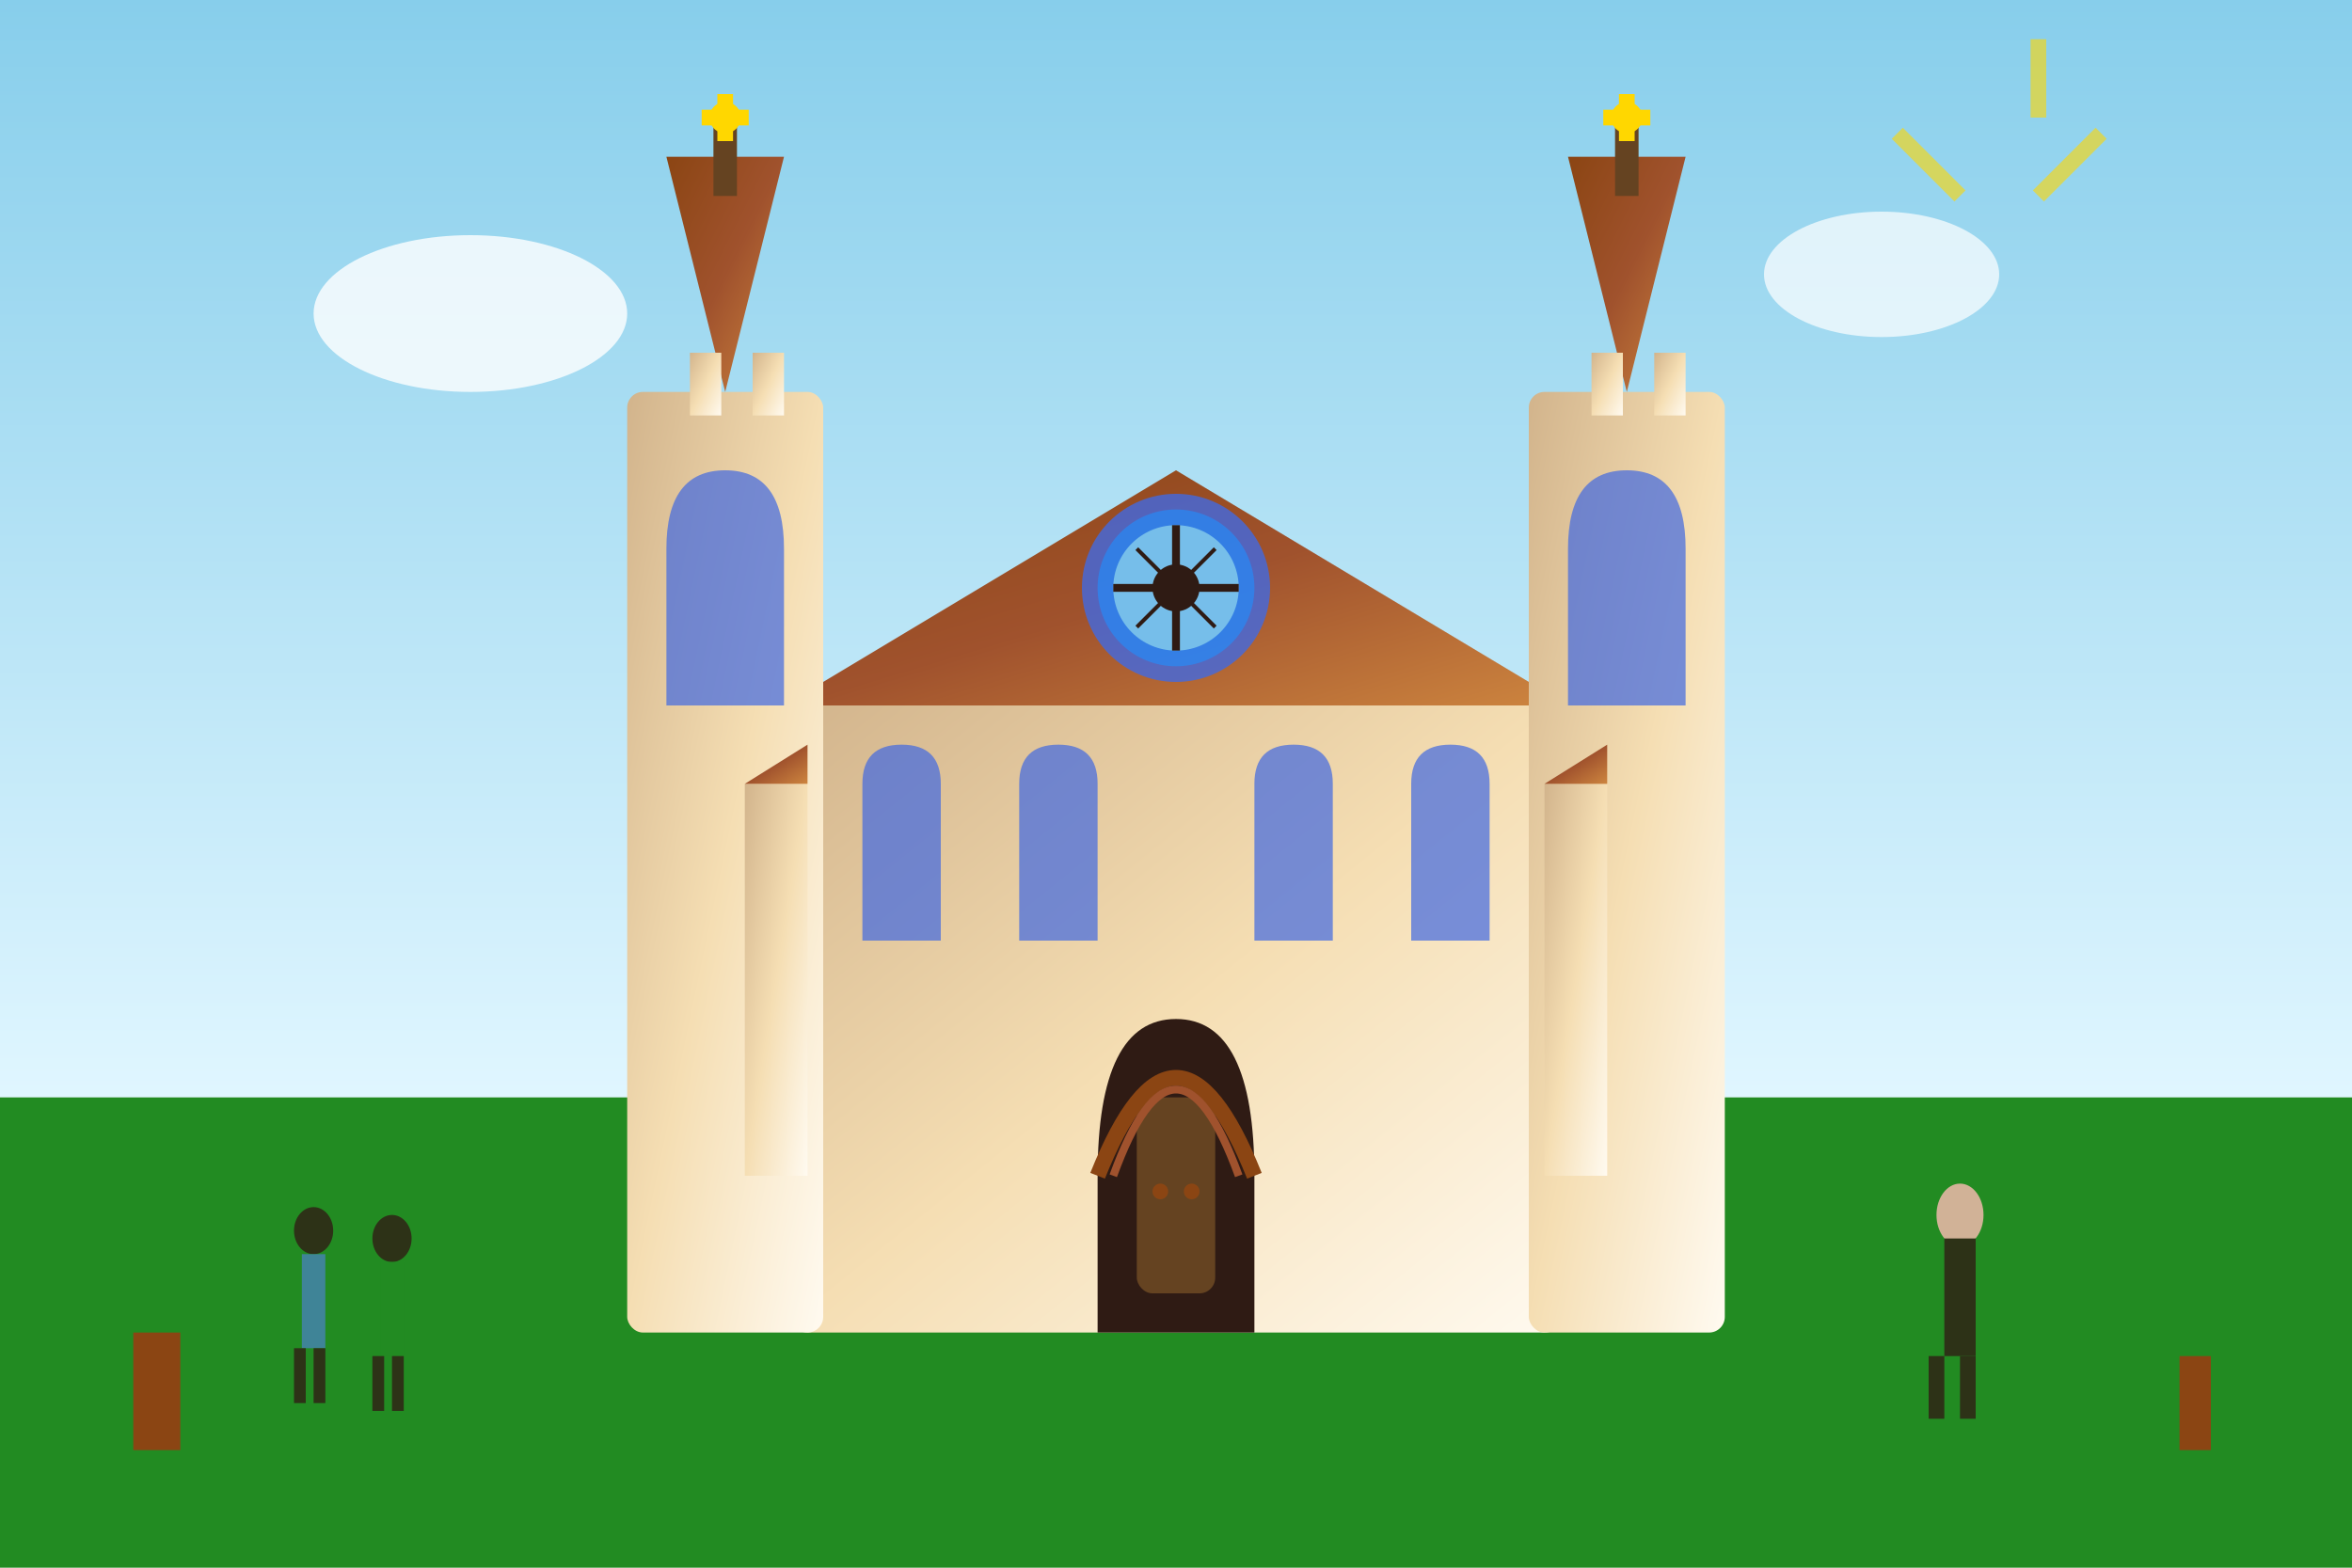
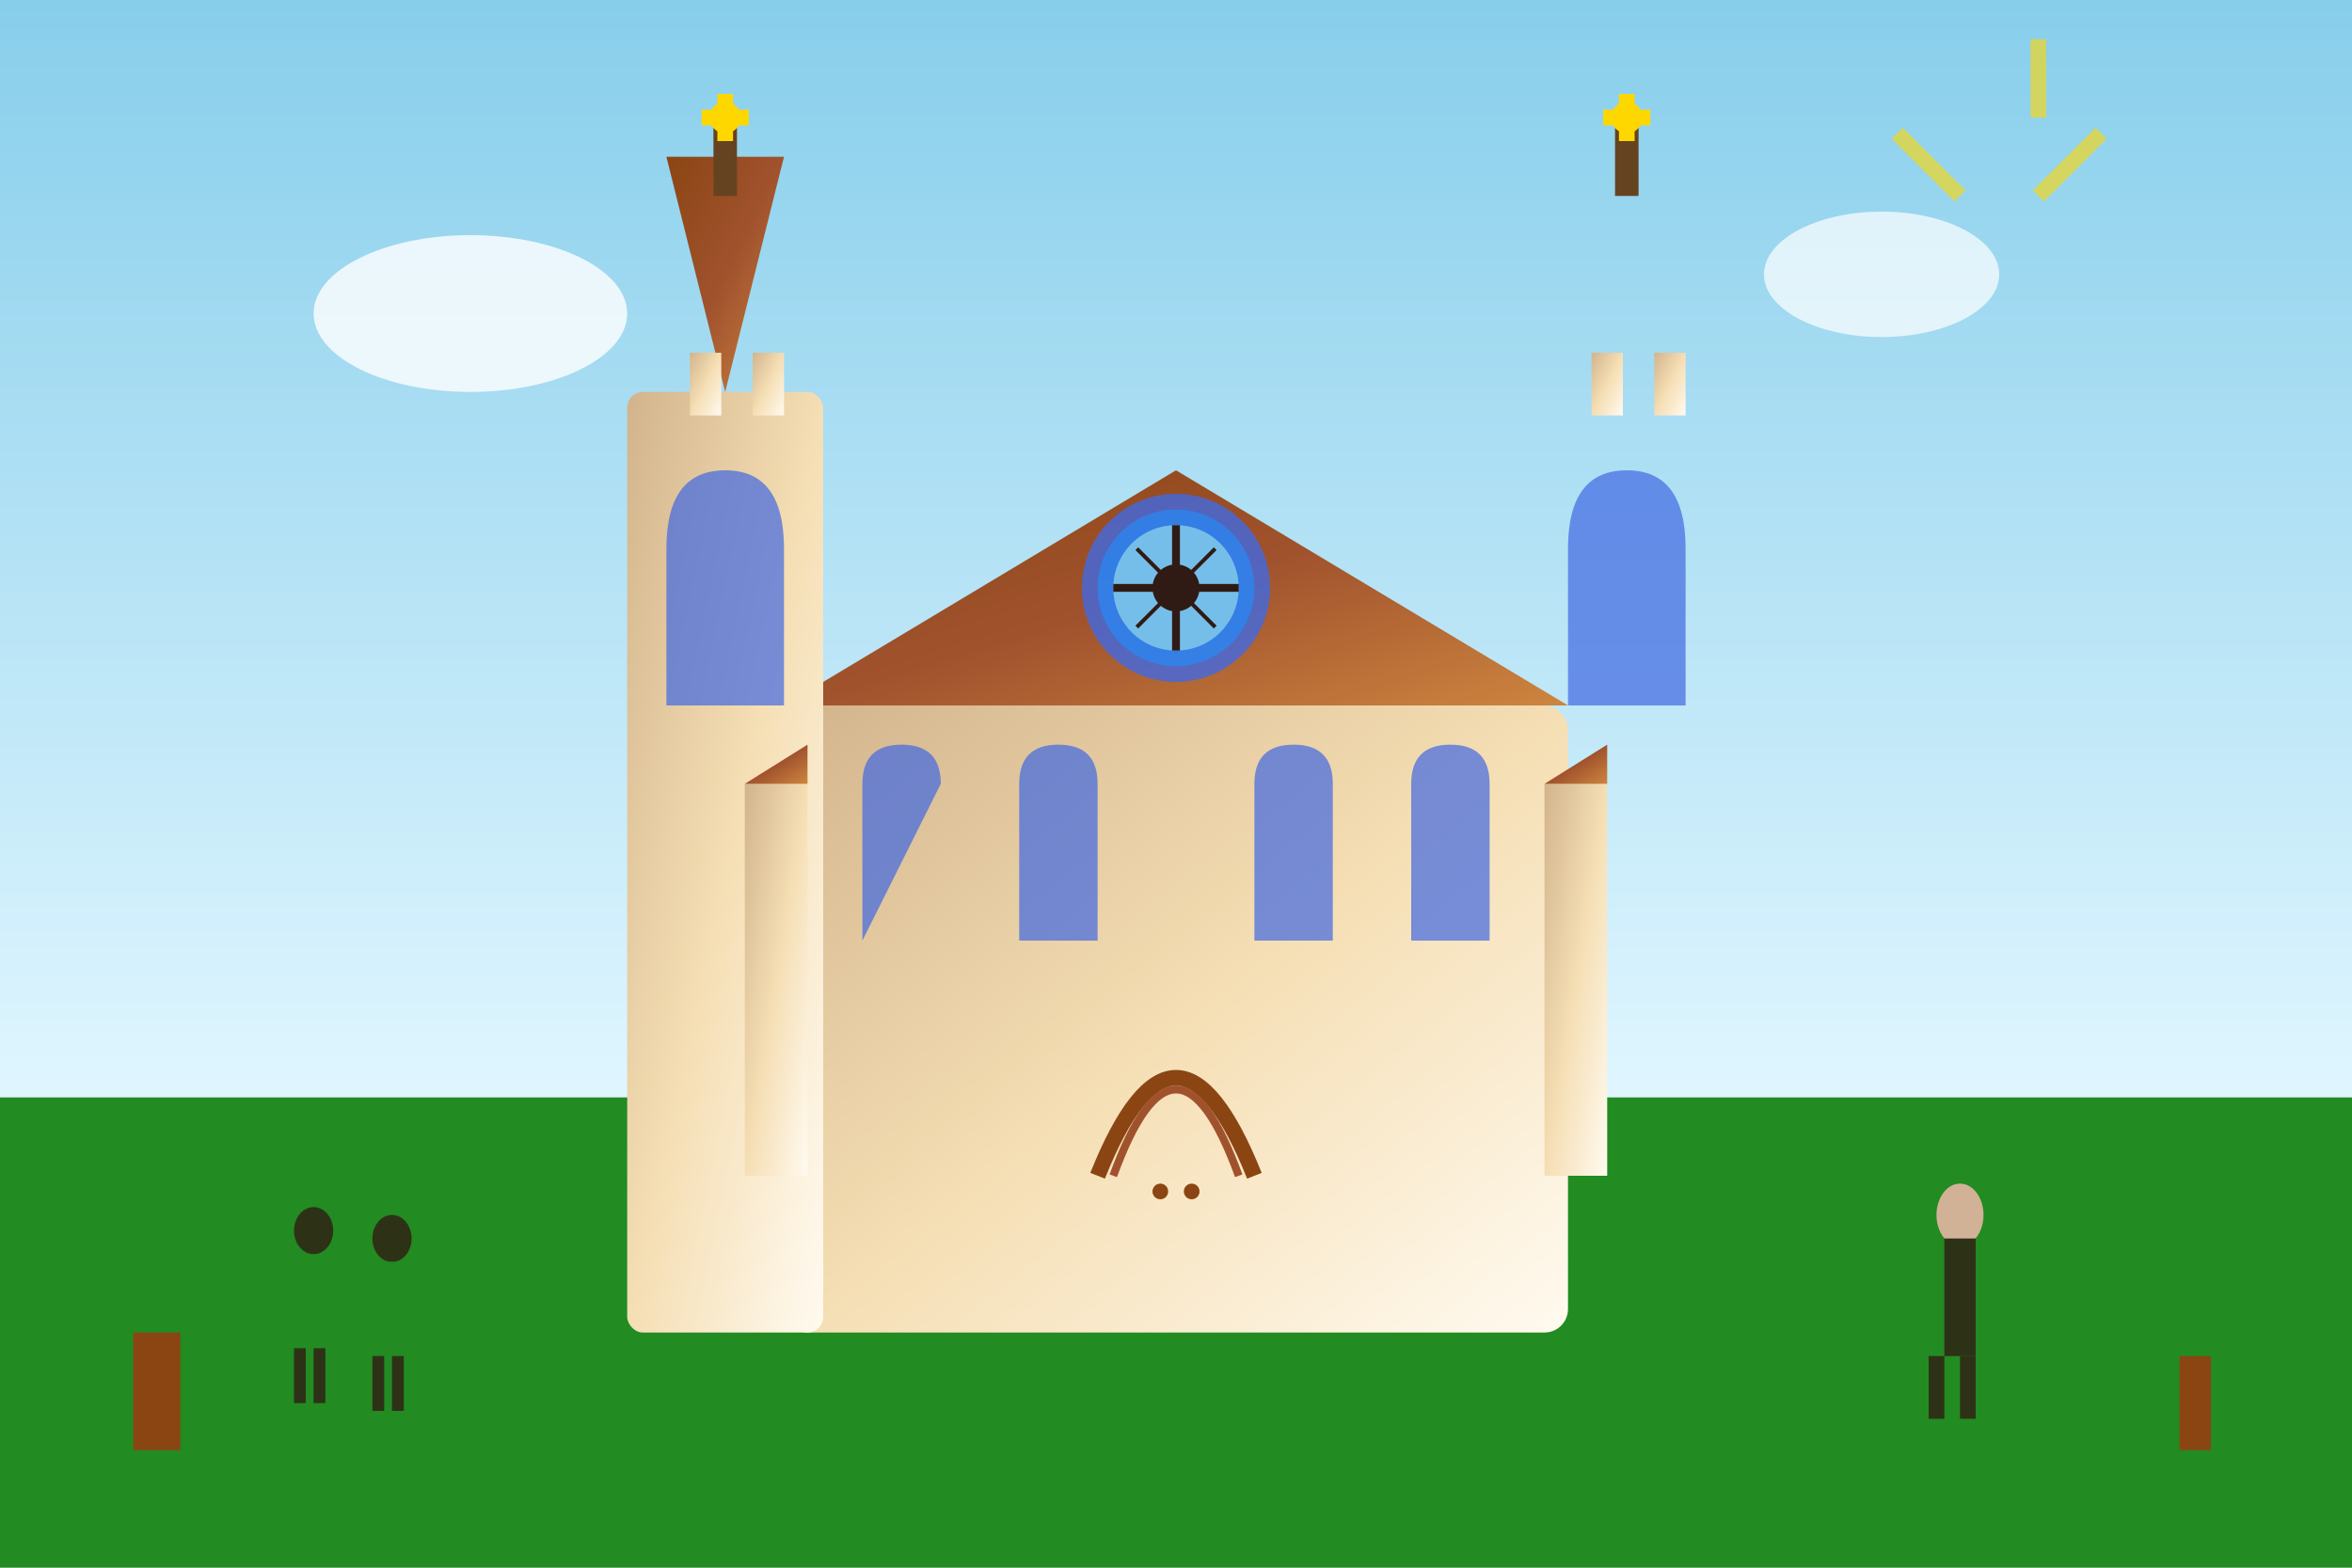
<svg xmlns="http://www.w3.org/2000/svg" width="300" height="200" viewBox="0 0 300 200" fill="none">
  <defs>
    <linearGradient id="churchGrad" x1="0%" y1="0%" x2="100%" y2="100%">
      <stop offset="0%" style="stop-color:#D2B48C" />
      <stop offset="50%" style="stop-color:#F5DEB3" />
      <stop offset="100%" style="stop-color:#FFFAF0" />
    </linearGradient>
    <linearGradient id="roofGrad" x1="0%" y1="0%" x2="100%" y2="100%">
      <stop offset="0%" style="stop-color:#8B4513" />
      <stop offset="50%" style="stop-color:#A0522D" />
      <stop offset="100%" style="stop-color:#CD853F" />
    </linearGradient>
    <linearGradient id="skyChurchGrad" x1="0%" y1="0%" x2="0%" y2="100%">
      <stop offset="0%" style="stop-color:#87CEEB" />
      <stop offset="100%" style="stop-color:#E0F6FF" />
    </linearGradient>
    <filter id="churchShadow" x="-20%" y="-20%" width="140%" height="140%">
      <feDropShadow dx="2" dy="3" stdDeviation="3" flood-color="#2F1B14" flood-opacity="0.4" />
    </filter>
  </defs>
  <rect width="300" height="140" fill="url(#skyChurchGrad)" />
  <rect y="140" width="300" height="60" fill="#228B22" />
  <g filter="url(#churchShadow)">
    <rect x="100" y="90" width="100" height="80" fill="url(#churchGrad)" rx="3" />
    <polygon points="100,90 150,60 200,90" fill="url(#roofGrad)" />
    <rect x="80" y="50" width="25" height="120" fill="url(#churchGrad)" rx="2" />
-     <rect x="195" y="50" width="25" height="120" fill="url(#churchGrad)" rx="2" />
    <polygon points="92.5,50 85,20 100,20" fill="url(#roofGrad)" />
-     <polygon points="207.5,50 200,20 215,20" fill="url(#roofGrad)" />
    <rect x="91" y="15" width="3" height="10" fill="#654321" />
    <rect x="206" y="15" width="3" height="10" fill="#654321" />
    <circle cx="92.5" cy="15" r="2" fill="#FFD700" />
    <circle cx="207.5" cy="15" r="2" fill="#FFD700" />
    <circle cx="150" cy="75" r="12" fill="#4169E1" opacity="0.8" />
    <circle cx="150" cy="75" r="10" fill="#1E90FF" opacity="0.6" />
    <circle cx="150" cy="75" r="8" fill="#87CEEB" opacity="0.8" />
    <circle cx="150" cy="75" r="3" fill="#2F1B14" />
    <line x1="142" y1="75" x2="158" y2="75" stroke="#2F1B14" stroke-width="1" />
    <line x1="150" y1="67" x2="150" y2="83" stroke="#2F1B14" stroke-width="1" />
    <line x1="145" y1="70" x2="155" y2="80" stroke="#2F1B14" stroke-width="0.5" />
    <line x1="145" y1="80" x2="155" y2="70" stroke="#2F1B14" stroke-width="0.5" />
    <path d="M 85 70 Q 85 60 92.5 60 Q 100 60 100 70 L 100 90 L 85 90 Z" fill="#4169E1" opacity="0.7" />
    <path d="M 200 70 Q 200 60 207.5 60 Q 215 60 215 70 L 215 90 L 200 90 Z" fill="#4169E1" opacity="0.7" />
-     <path d="M 110 100 Q 110 95 115 95 Q 120 95 120 100 L 120 120 L 110 120 Z" fill="#4169E1" opacity="0.7" />
+     <path d="M 110 100 Q 110 95 115 95 Q 120 95 120 100 L 110 120 Z" fill="#4169E1" opacity="0.7" />
    <path d="M 130 100 Q 130 95 135 95 Q 140 95 140 100 L 140 120 L 130 120 Z" fill="#4169E1" opacity="0.7" />
    <path d="M 160 100 Q 160 95 165 95 Q 170 95 170 100 L 170 120 L 160 120 Z" fill="#4169E1" opacity="0.7" />
    <path d="M 180 100 Q 180 95 185 95 Q 190 95 190 100 L 190 120 L 180 120 Z" fill="#4169E1" opacity="0.7" />
-     <path d="M 140 150 Q 140 130 150 130 Q 160 130 160 150 L 160 170 L 140 170 Z" fill="#2F1B14" />
-     <rect x="145" y="140" width="10" height="25" fill="#654321" rx="2" />
    <circle cx="148" cy="152" r="1" fill="#8B4513" />
    <circle cx="152" cy="152" r="1" fill="#8B4513" />
    <path d="M 140 150 Q 150 125 160 150" fill="none" stroke="#8B4513" stroke-width="2" />
    <path d="M 142 150 Q 150 128 158 150" fill="none" stroke="#A0522D" stroke-width="1" />
    <rect x="95" y="100" width="8" height="50" fill="url(#churchGrad)" />
    <rect x="197" y="100" width="8" height="50" fill="url(#churchGrad)" />
    <polygon points="95,100 103,95 103,100" fill="url(#roofGrad)" />
    <polygon points="197,100 205,95 205,100" fill="url(#roofGrad)" />
  </g>
  <rect x="88" y="45" width="4" height="8" fill="url(#churchGrad)" />
  <rect x="96" y="45" width="4" height="8" fill="url(#churchGrad)" />
  <rect x="203" y="45" width="4" height="8" fill="url(#churchGrad)" />
  <rect x="211" y="45" width="4" height="8" fill="url(#churchGrad)" />
  <line x1="92.5" y1="12" x2="92.5" y2="18" stroke="#FFD700" stroke-width="2" />
  <line x1="89.5" y1="15" x2="95.5" y2="15" stroke="#FFD700" stroke-width="2" />
  <line x1="207.5" y1="12" x2="207.5" y2="18" stroke="#FFD700" stroke-width="2" />
  <line x1="204.5" y1="15" x2="210.5" y2="15" stroke="#FFD700" stroke-width="2" />
  <g opacity="0.8">
    <ellipse cx="250" cy="155" rx="3" ry="4" fill="#FDBCB4" />
    <rect x="248" y="158" width="4" height="15" fill="#2F1B14" />
    <rect x="246" y="173" width="2" height="8" fill="#2F1B14" />
    <rect x="250" y="173" width="2" height="8" fill="#2F1B14" />
    <ellipse cx="40" cy="157" rx="2.5" ry="3" fill="#2F1B14" />
-     <rect x="38.5" y="160" width="3" height="12" fill="#4682B4" />
    <rect x="37.5" y="172" width="1.5" height="7" fill="#2F1B14" />
    <rect x="40" y="172" width="1.5" height="7" fill="#2F1B14" />
    <ellipse cx="50" cy="158" rx="2.5" ry="3" fill="#2F1B14" />
    <rect x="48.5" y="161" width="3" height="12" fill="#228B22" />
    <rect x="47.5" y="173" width="1.5" height="7" fill="#2F1B14" />
    <rect x="50" y="173" width="1.5" height="7" fill="#2F1B14" />
  </g>
  <ellipse cx="60" cy="40" rx="20" ry="10" fill="white" opacity="0.8" />
  <ellipse cx="240" cy="35" rx="15" ry="8" fill="white" opacity="0.7" />
  <ellipse cx="20" cy="165" rx="10" ry="15" fill="#228B22" />
  <rect x="17" y="170" width="6" height="15" fill="#8B4513" />
  <ellipse cx="280" cy="168" rx="8" ry="12" fill="#228B22" />
  <rect x="278" y="173" width="4" height="12" fill="#8B4513" />
  <g opacity="0.6">
    <line x1="260" y1="25" x2="268" y2="17" stroke="#FFD700" stroke-width="2" />
    <line x1="260" y1="15" x2="260" y2="5" stroke="#FFD700" stroke-width="2" />
    <line x1="250" y1="25" x2="242" y2="17" stroke="#FFD700" stroke-width="2" />
  </g>
</svg>